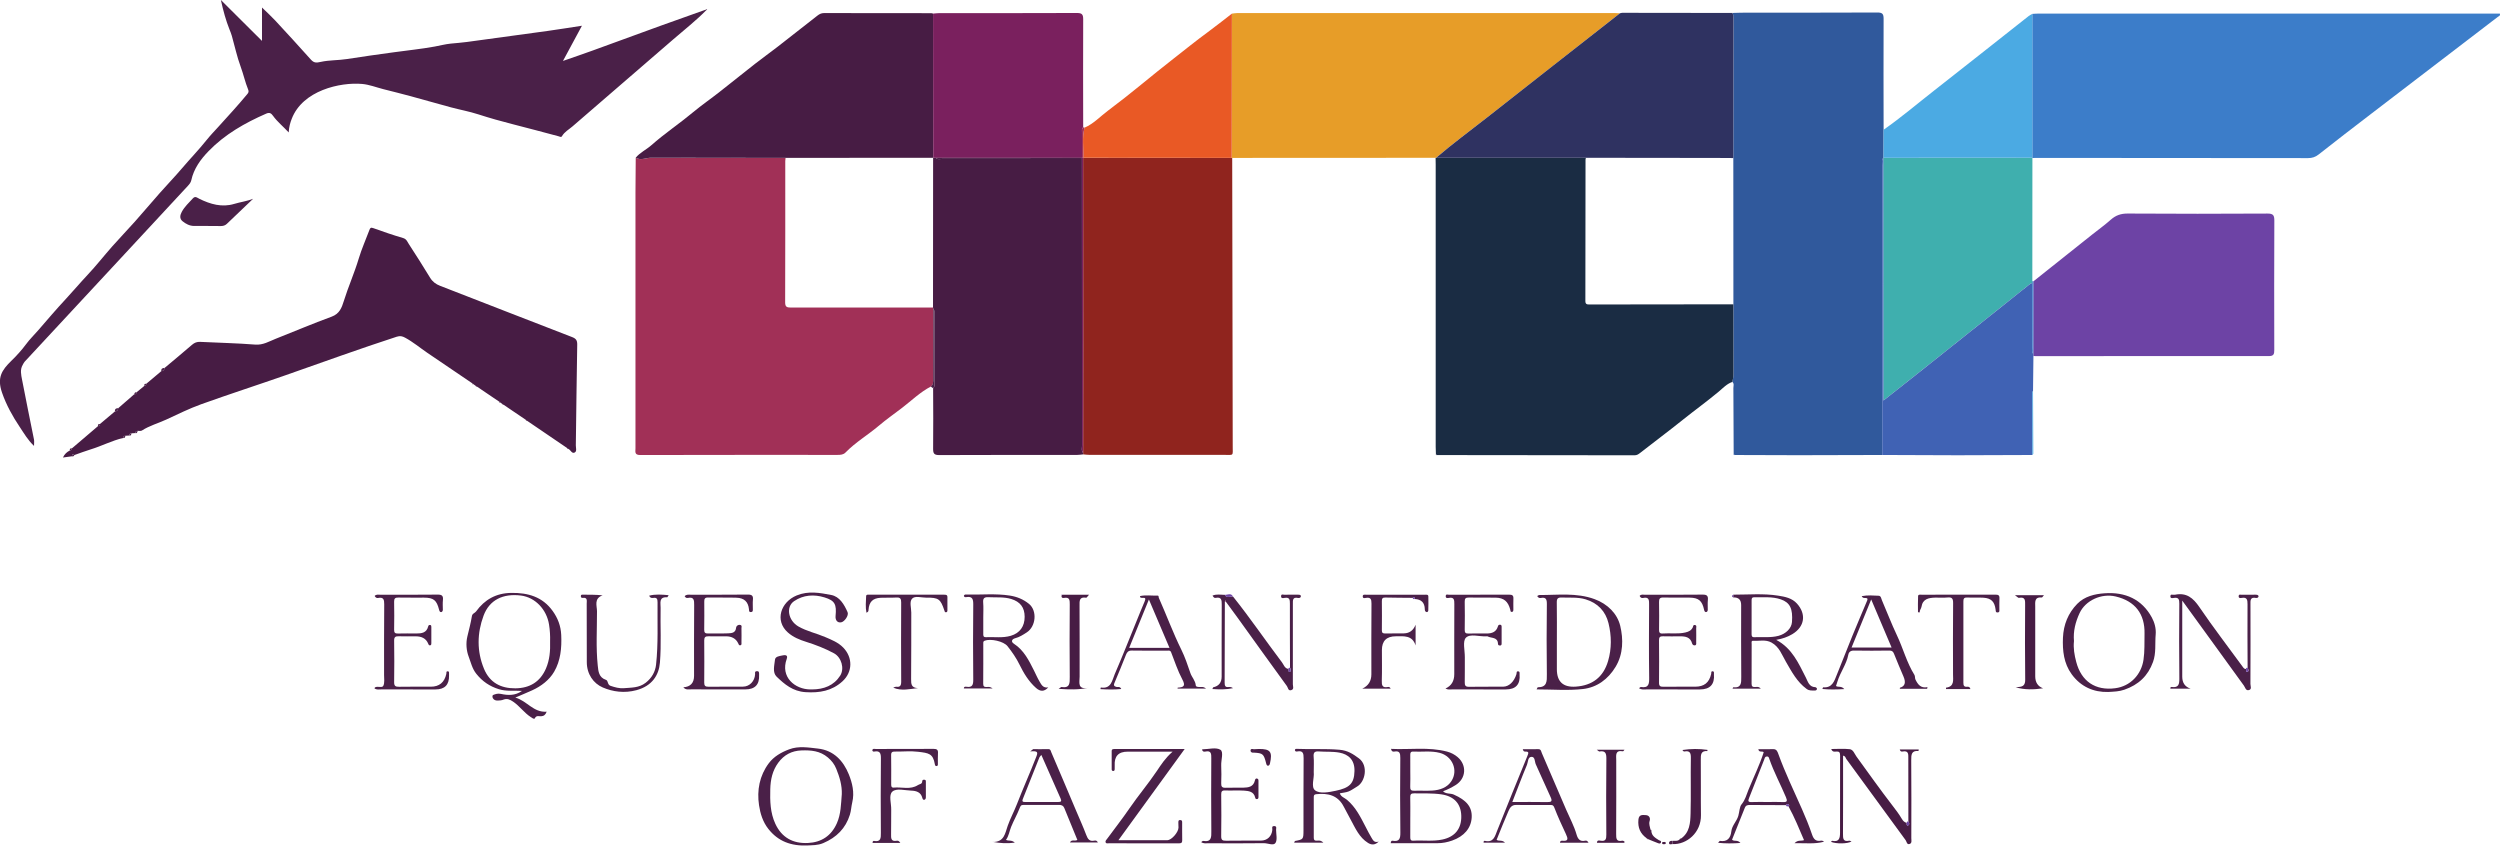
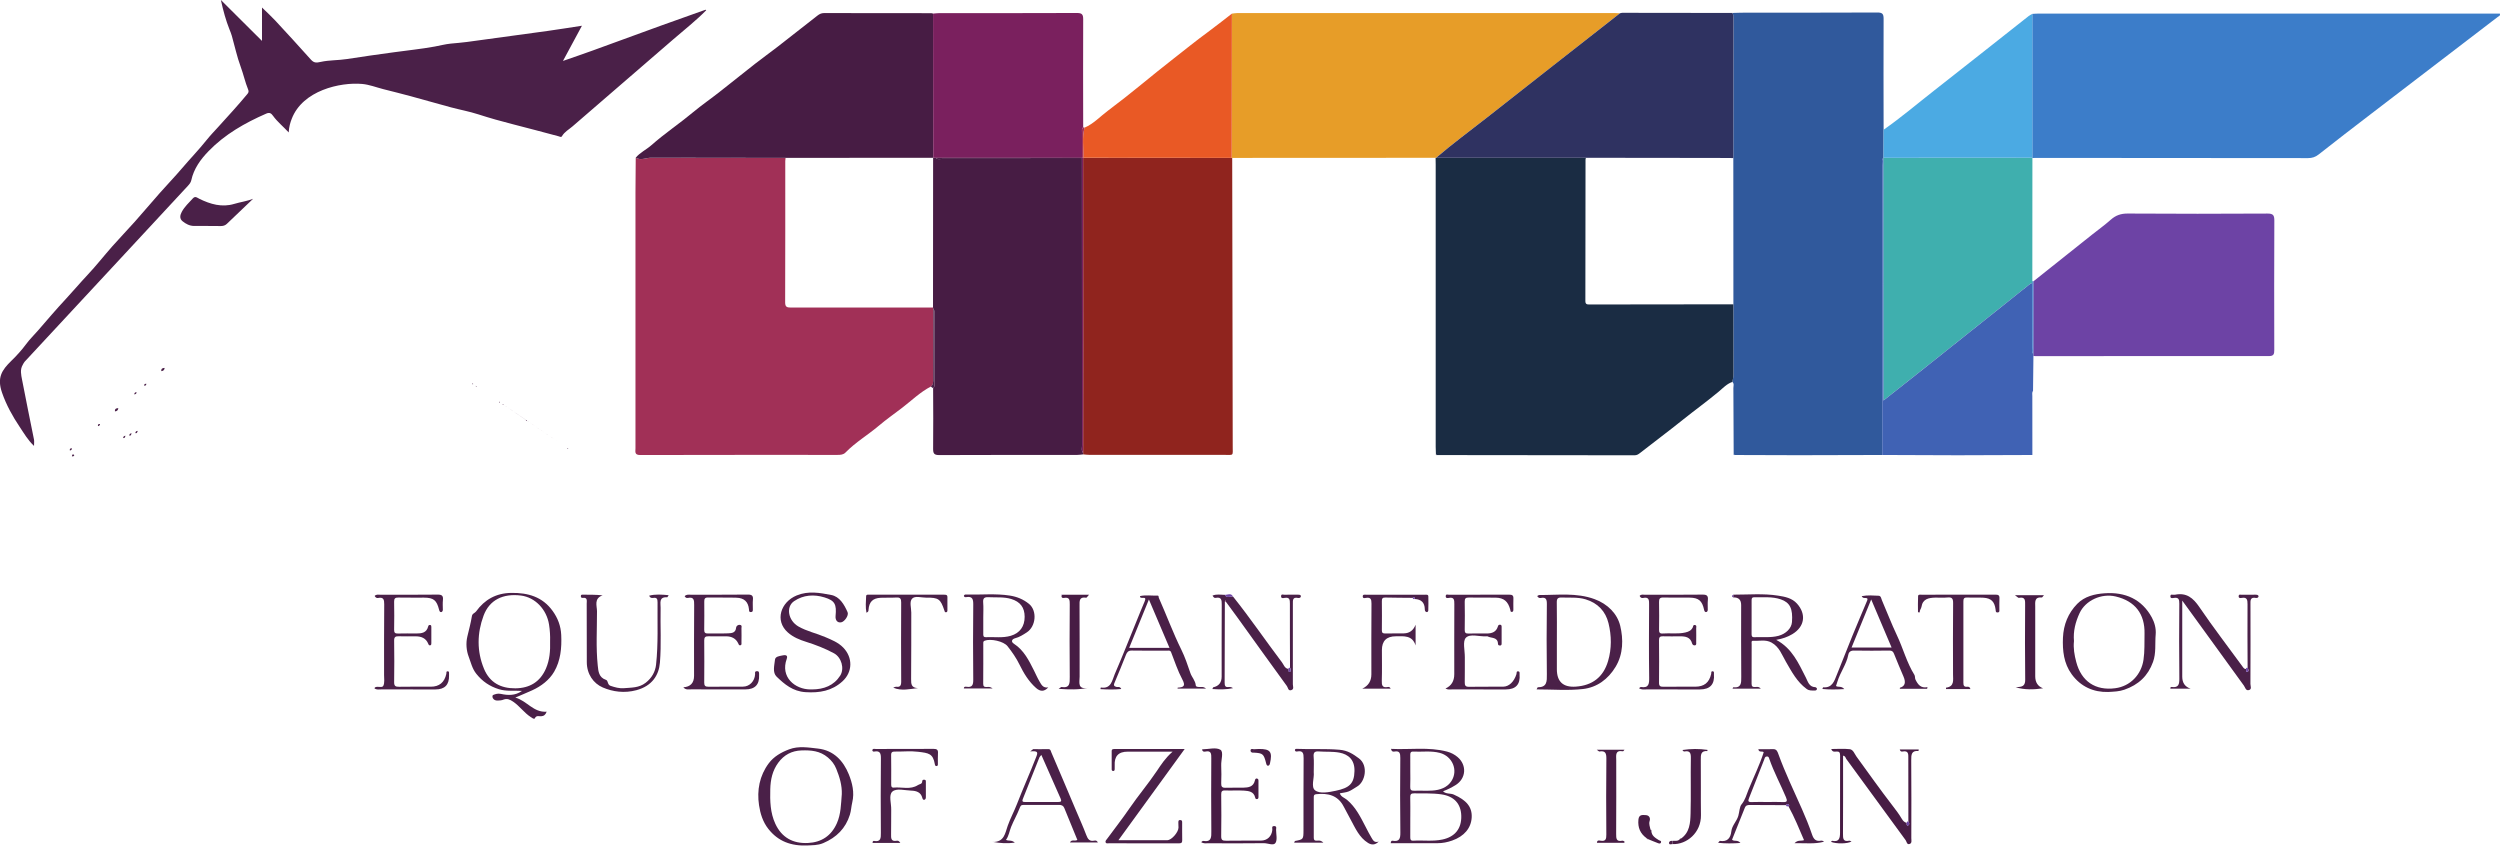
<svg xmlns="http://www.w3.org/2000/svg" id="Layer_2" data-name="Layer 2" viewBox="0 0 1248.84 422.37">
  <defs>
    <style>
      .cls-1 {
        fill: #4baae3;
      }

      .cls-2 {
        fill: #6d43a5;
      }

      .cls-3 {
        fill: #471c44;
      }

      .cls-4 {
        fill: #e79d28;
      }

      .cls-5 {
        fill: #90241e;
      }

      .cls-6 {
        fill: #e95925;
      }

      .cls-7 {
        fill: #30599c;
      }

      .cls-8 {
        fill: #4a2048;
      }

      .cls-9 {
        fill: #a13057;
      }

      .cls-10 {
        fill: #3fafae;
      }

      .cls-11 {
        fill: #7a205e;
      }

      .cls-12 {
        fill: #4062b4;
      }

      .cls-13 {
        fill: #3c7dc9;
      }

      .cls-14 {
        fill: #2f3261;
      }

      .cls-15 {
        fill: #1a2c43;
      }
    </style>
  </defs>
  <g id="Layer_1-2" data-name="Layer 1">
    <g>
      <path class="cls-7" d="m865.36,6.47c2.23-.05,4.45-.15,6.68-.15,21.91-.01,43.82.04,65.73-.07,2.55-.01,3.17.69,3.16,3.19-.09,18.45-.02,36.91,0,55.36-.01,4.67-.02,9.34-.04,14.01l-.1-.02c-.98,1.15-.52,2.53-.52,3.8-.03,48.23-.03,96.46-.03,144.69-13.96.04-27.92.1-41.88.11-10.62,0-21.24-.06-31.86-.1-.16-.16-.32-.31-.47-.47-.04-10.98-.07-21.95-.15-32.93,0-1.04.51-2.22-.51-3.12.31-1.27.56-2.53.55-3.87-.04-11.63-.03-23.26-.03-34.89-.01-24.36-.03-48.72-.04-73.08.03-23.39.05-46.77.09-70.16,0-.84-.13-1.61-.56-2.32Z" />
      <path class="cls-15" d="m865.88,152.03c0,11.63,0,23.26.04,34.89,0,1.34-.24,2.6-.55,3.87-2.71.92-4.66,3.04-6.72,4.77-5.87,4.92-12.09,9.38-18.06,14.17-7.03,5.65-14.28,11.03-21.38,16.59-.84.66-1.58,1.11-2.68,1.11-32.9-.05-65.81-.08-98.71-.11-.18-.16-.36-.33-.53-.49-.04-1.22-.1-2.43-.11-3.65,0-47,0-94.01,0-141.01,0-1.12-.03-2.23-.05-3.35,0,0,.26.02.26.02,24.95,0,49.9-.02,74.85-.02-.07.29-.21.59-.21.88-.02,23.55-.02,47.1-.08,70.65,0,1.64.78,1.75,2.05,1.75,23.96-.05,47.93-.06,71.89-.09Z" />
      <path class="cls-9" d="m464.96,193.11c-5.34,2.79-9.61,7-14.33,10.62-3.86,2.96-7.88,5.76-11.58,8.9-5.45,4.63-11.68,8.27-16.7,13.43-1.06,1.09-2.5,1.18-3.92,1.18-32.88,0-65.77-.03-98.65.06-2.95,0-2.34-1.72-2.34-3.34,0-42.51-.01-85.02,0-127.53,0-5.88.09-11.76.13-17.64,2.56,1.53,5.12,0,7.68,0,22.39.03,44.78.06,67.17.09-.05.5-.15,1.01-.15,1.51,0,23.55.02,47.11-.06,70.66,0,2.33.93,2.58,2.88,2.58,23.66-.05,47.33-.03,70.99-.02.06.26.13.52.19.79-.03,11.63-.07,23.25-.08,34.88,0,1.44.09,2.85-1.22,3.86Z" />
      <path class="cls-13" d="m1015.2,6.94c1.01-.05,2.02-.15,3.03-.15,75.95,0,151.89,0,227.84,0h2.71c.33,1.11-.58,1.29-1.07,1.67-21.09,16.15-42.2,32.27-63.28,48.43-8.78,6.72-17.54,13.47-26.23,20.31-1.62,1.27-3.22,1.78-5.26,1.78-44.57-.07-89.15-.08-133.72-.1-1.32,0-2.64.02-3.96.04l-.07-.13c0-23.94,0-47.89,0-71.83Z" />
      <path class="cls-5" d="m615.53,78.88c.09,48.01.18,96.03.26,144.04,0,5.03.66,4.3-4.37,4.31-22.34.02-44.68.01-67.02,0-1.1,0-2.21-.16-3.31-.25,0-.25-.02-.49-.02-.74.01-17.56.04-35.11.04-52.67,0-31.56-.03-63.12-.05-94.68l.11-.1c24.71.02,49.42.04,74.13.06l.23.02Z" />
      <path class="cls-3" d="m541.07,226.24c0,.25.02.49.02.74-1,.09-2,.27-3,.27-22.95.02-45.9-.03-68.85.08-2.62.01-3.14-.78-3.11-3.23.13-10.05.03-20.1,0-30.15.88-.68.62-1.66.62-2.54.01-11.57.01-23.15,0-34.72,0-.79.19-1.64-.49-2.3-.06-.26-.13-.52-.19-.79.02-24.92.03-49.85.05-74.77l.05-.05c.41.03.81.05,1.22.08,1.03.97,2.32.53,3.48.53,23.2.03,46.39.02,69.59.03.01,47.68.02,95.35.06,143.03,0,1.27-.47,2.65.53,3.8Z" />
      <path class="cls-4" d="m615.38,6.81c.89-.1,1.79-.28,2.68-.28,62.9-.01,125.8-.01,188.7,0,.81,0,1.62.08,2.43.11-22.12,17.34-44.25,34.65-66.34,52.03-8.51,6.7-17.27,13.1-25.48,20.18,0,0-.26-.02-.26-.02-33.86.02-67.73.03-101.59.05,0,0-.23-.02-.23-.02.03-24.02.06-48.03.09-72.05Z" />
-       <path class="cls-3" d="m283.24,223.77c-6.68-4.55-13.36-9.09-20.04-13.64-.1-.19-.25-.31-.46-.36l-11.12-7.54c-.21-.12-.41-.25-.62-.37-.4-.29-.81-.59-1.21-.88-.09-.18-.23-.29-.43-.34-3.72-2.52-7.43-5.03-11.15-7.55-.21-.12-.41-.25-.62-.37-.4-.29-.81-.59-1.21-.88-.09-.18-.23-.29-.43-.34-7.53-5.11-15.08-10.19-22.59-15.33-3.67-2.51-7.08-5.38-11.02-7.5-1.34-.72-2.46-1.01-4.15-.47-18.63,6.05-37.03,12.76-55.52,19.23-14.03,4.91-28.18,9.48-42.17,14.5-5.97,2.15-11.7,5-17.48,7.67-4.03,1.86-8.37,3.03-12.15,5.47-.51.33-1.38.12-2.08.16-.73.01-1.15.36-1.19,1.11-.62.04-1.24.07-1.86.11-.73.01-1.15.36-1.19,1.11-.62.04-1.24.07-1.86.11-.73.01-1.14.37-1.18,1.11-5.59,1.31-10.68,4.01-16.14,5.68-2.79.85-5.52,1.91-8.27,2.87-.91-.82-1.05-.12-1.18.6-1.43.2-2.86.39-4.48.62.79-1.69,1.94-2.77,3.44-3.51.64-.08,1.01-.41,1.05-1.07,4.34-3.7,8.67-7.4,13.01-11.1.62-.09.98-.43,1-1.07,2.49-2.1,4.98-4.19,7.47-6.29,1.01-.08,1.58-.61,1.67-1.63,2.64-2.3,5.29-4.6,7.93-6.9.69,0,1.15-.28,1.21-1.03,1.29-1.06,2.59-2.12,3.88-3.18.61-.1.97-.43.99-1.07,2.49-2.1,4.98-4.19,7.47-6.29,1.01-.08,1.58-.61,1.67-1.63,4.57-3.84,9.18-7.65,13.69-11.55,1.24-1.07,2.48-1.54,4.1-1.46,9.16.46,18.34.64,27.47,1.36,3.94.31,6.92-1.6,10.2-2.89,9.35-3.67,18.58-7.64,28.01-11.07,3.92-1.43,5.03-4.52,6.03-7.73,2.25-7.22,5.34-14.13,7.51-21.39,1.44-4.82,3.55-9.44,5.3-14.18.4-1.1.75-1.34,1.96-.91,4.92,1.76,9.85,3.48,14.87,4.94,1.7.5,2.09,1.81,2.81,2.92,3.61,5.58,7.21,11.18,10.65,16.87,1.23,2.04,2.88,3.25,5,4.07,22.01,8.55,44,17.14,66.03,25.64,1.94.75,2.53,1.7,2.49,3.77-.3,16.75-.46,33.5-.7,50.25-.02,1.24.63,2.98-.56,3.62-1.4.76-2.02-1.29-3.17-1.8-.23-.15-.46-.3-.69-.45Z" />
+       <path class="cls-3" d="m283.24,223.77c-6.68-4.55-13.36-9.09-20.04-13.64-.1-.19-.25-.31-.46-.36l-11.12-7.54Z" />
      <path class="cls-8" d="m352.81,5.09c-5.15,5.26-10.96,9.77-16.5,14.58-16.74,14.52-33.56,28.93-50.3,43.45-1.81,1.57-4.02,2.72-5.29,4.92-.4.69-1.11.19-1.82,0-7.58-2.01-15.15-4.06-22.76-5.99-5.74-1.46-11.51-3.08-17.19-4.92-4.47-1.45-9.14-2.29-13.69-3.51-6.77-1.82-13.5-3.78-20.27-5.61-4.5-1.22-9.04-2.34-13.56-3.49-3.52-.9-7-2.28-10.57-2.59-10.83-.94-29.71,3.18-35.15,17.49-.72,1.88-1.31,3.78-1.49,6.74-2.89-3.1-5.67-5.33-7.78-8.24-.9-1.24-1.66-1.94-3.46-1.16-10.65,4.66-20.65,10.33-28.8,18.75-4,4.13-7.37,8.75-8.63,14.57-.24,1.12-.97,1.98-1.74,2.81-11.1,11.96-22.2,23.94-33.3,35.9-16.07,17.31-32.15,34.61-48.22,51.92-.39.42-.61,1.01-.92,1.51-1.46,2.41-.81,5.02-.35,7.45,1.88,9.98,3.99,19.93,5.96,29.89.17.86.02,1.79.02,3.2-3.12-2.97-5.01-6.3-7.13-9.46-3.61-5.39-6.72-10.99-8.86-17.18-2.58-7.48-.1-11.23,4.6-15.82,2.65-2.59,5.2-5.34,7.39-8.33,1.84-2.51,4.08-4.66,6.09-6.98,4.5-5.2,8.96-10.45,13.64-15.47,3.74-4.01,7.26-8.22,11.02-12.21,4.31-4.57,8.19-9.55,12.36-14.27,3.7-4.18,7.58-8.19,11.29-12.36,4.19-4.71,8.24-9.54,12.42-14.26,3.69-4.18,7.57-8.19,11.18-12.44,4.01-4.71,8.32-9.16,12.19-14.01,1.8-2.25,3.83-4.36,5.78-6.5,4.97-5.47,9.96-10.91,14.68-16.6.65-.78.62-1.37.3-2.18-1.5-3.68-2.32-7.57-3.7-11.31-1.85-5-2.96-10.27-4.42-15.42-.32-1.14-.78-2.24-1.22-3.34-1.76-4.44-3.04-9.02-4.27-14.63,7.07,7.04,13.53,13.46,20.54,20.44V3.76c2.5,2.44,4.64,4.37,6.59,6.47,5.99,6.47,11.96,12.96,17.83,19.54,1.53,1.71,2.7,1.65,4.97,1.14,4.23-.94,8.71-.73,13.06-1.42,7.81-1.25,15.65-2.3,23.49-3.39,6.76-.94,13.57-1.62,20.28-2.84,2.67-.49,5.44-1.22,8.06-1.48,2.67-.27,5.4-.45,8.09-.82,13.49-1.85,26.98-3.65,40.47-5.53,5.51-.77,11-1.67,16.98-2.58-3.22,5.97-6.18,11.47-9.48,17.59,5.21-1.82,9.91-3.41,14.56-5.1,11.42-4.14,22.81-8.34,34.23-12.48,7.47-2.71,14.97-5.34,22.45-8.01.1.08.2.16.3.23Z" />
      <path class="cls-2" d="m1015.73,140.56c9.74-7.76,19.49-15.52,29.23-23.27,3.16-2.51,6.45-4.87,9.46-7.55,2.49-2.2,5.07-3.09,8.47-3.07,23.25.16,46.51.14,69.77.01,2.88-.02,3.47.86,3.45,3.55-.1,21.52-.08,43.04-.03,64.57,0,2.04-.23,3.08-2.74,3.08-38.79-.05-77.58,0-116.38.03-.4,0-.81-.06-1.21-.09-.02-.33-.03-.66-.05-.99,0-12.09.01-24.18.02-36.27Z" />
      <path class="cls-14" d="m717.38,78.85c8.21-7.08,16.97-13.48,25.48-20.18,22.08-17.38,44.22-34.69,66.34-52.03.39-.08.79-.24,1.18-.24,18.33.02,36.66.04,54.99.07.43.71.57,1.48.56,2.32-.04,23.39-.06,46.77-.09,70.16-2.74-.02-5.47-.04-8.21-.05-21.8-.03-43.6-.05-65.4-.08-24.95,0-49.9.02-74.85.02Z" />
      <path class="cls-3" d="m392.42,78.87c-22.39-.03-44.78-.06-67.17-.09-2.56,0-5.12,1.54-7.68,0,2.13-2.61,5.25-3.98,7.74-6.18,6.65-5.9,14.09-10.84,20.92-16.55,4.26-3.56,8.91-6.72,13.29-10.2,5.89-4.69,11.77-9.38,17.7-14.01,3.64-2.84,7.39-5.52,11.04-8.34,6.71-5.2,13.38-10.45,20.06-15.69.98-.77,1.97-1.28,3.3-1.28,17.86.04,35.72.03,53.58.05.29,0,.59.13.88.2.03,24,.05,47.99.08,71.99l-.05.05c-24.57.01-49.13.03-73.7.04Z" />
      <path class="cls-10" d="m1015.26,78.9c-.01,20.49-.03,40.98-.04,61.47-.02.35-.04.71-.06,1.06-.75.08-1.27.56-1.83,1.01-5.44,4.36-10.9,8.71-16.35,13.05-12.57,10.01-25.13,20.03-37.71,30.03-5.97,4.75-11.97,9.46-18.44,14.57,0-1.7,0-2.77,0-3.85-.02-39.15-.04-78.3-.05-117.45,0,0,.1.02.1.02,24.77-.01,49.53-.03,74.3-.04l.07.13Z" />
      <path class="cls-11" d="m466.17,78.78c-.03-24-.05-47.99-.08-71.99,1.01-.08,2.01-.22,3.02-.23,22.94-.01,45.89.03,68.83-.07,2.58-.01,3.17.73,3.15,3.22-.09,17.96-.02,35.93,0,53.89-.87.68-.59,1.65-.6,2.52-.02,4.22,0,8.44.02,12.66l-.07.07c-24.35,0-48.71.01-73.06.02l-1.22-.08Z" />
      <path class="cls-12" d="m940.79,78.8c.02,39.15.04,78.3.05,117.45,0,1.07,0,2.15,0,3.85,6.47-5.11,12.47-9.82,18.44-14.57,12.58-10,25.14-20.02,37.71-30.03,5.45-4.35,10.91-8.69,16.35-13.05.56-.45,1.07-.93,1.83-1.01.01,10.73.01,21.46.05,32.19,0,1.07-.39,2.24.5,3.19.02.33.03.66.05.99-.07,5.8-.13,11.61-.2,17.41-.59.82-.35,1.76-.35,2.65,0,9.81,0,19.61.02,29.42-12.45.05-24.9.13-37.35.13-12.55,0-25.1-.09-37.66-.14,0-48.23,0-96.46.03-144.69,0-1.27-.46-2.65.52-3.8Z" />
      <path class="cls-6" d="m615.38,6.81c-.03,24.02-.06,48.03-.09,72.05-24.71-.02-49.42-.04-74.13-.06.2-5.01-.75-10.07.61-15.03,4.5-1.93,7.78-5.56,11.61-8.42,5.7-4.26,11.28-8.68,16.79-13.18,5.41-4.43,10.88-8.83,16.38-13.13,5.53-4.32,11-8.75,16.67-12.9,4.12-3.02,8.11-6.21,12.16-9.33Z" />
      <path class="cls-1" d="m1015.19,78.78c-24.77.01-49.53.02-74.3.04.01-4.67.02-9.34.04-14.01,8.72-6.09,16.82-12.99,25.19-19.54,15.81-12.36,31.52-24.84,47.28-37.26.54-.43,1.2-.71,1.8-1.06,0,23.94,0,47.89,0,71.83Z" />
      <path class="cls-8" d="m273.07,355.53c-.59,1.58-1.39,2.18-2.78,2.27-1.06.07-2.34-.6-3.13,1.02-.32.65-1.37-.2-2.05-.64-3.31-2.13-5.53-5.49-8.81-7.69-1.54-1.03-2.91-1.69-4.71-1.03-.47.17-.96.36-1.45.39-1.39.08-2.91.46-3.88-1-.35-.53-.38-1.49.06-1.67,1.21-.49,2.35-.88,3.9-.55,3.46.74,7.06.97,10.53-1.49-4.08-.28-7.83.3-11.55-.86-4.6-1.43-8.22-3.88-11.26-7.68-2.08-2.6-2.74-5.73-3.81-8.55-1.15-3.03-1.49-6.71-.65-10.18.81-3.36,1.7-6.71,2.26-10.11.23-1.39,1.44-1.45,2.06-2.3,4.3-5.95,9.99-9.17,17.59-9.28,8.38-.12,15.58,1.94,20.67,9,2.57,3.56,4.08,7.46,4.29,12,.3,6.48-.31,12.87-3.54,18.39-2.42,4.13-6.46,7.23-11.01,9.29-2.63,1.19-5.3,2.29-8.39,3.61,5.8,1.58,9.04,7.56,15.64,7.05Zm1.72-35.25c.09-2.54-.07-5.43-.53-8.33-1.21-7.54-6.93-13.55-14.01-14.45-9.01-1.15-15.79,2.23-18.68,10.02-3.26,8.79-3.42,17.8.21,26.58,2.84,6.87,8.37,9.8,15.66,9.74,7.21-.06,12.42-3.26,15.29-9.9,1.82-4.22,2.22-8.73,2.06-13.66Z" />
      <path class="cls-8" d="m865.86,297.06c7.49.01,15.02-.69,22.47.5,3.35.53,6.83,1.18,9.33,3.96,4.77,5.31,3.85,11.56-2.34,15.27-2.32,1.39-4.87,2.29-8.04,2.84,7.93,4.2,11.14,11.66,14.8,18.82,1.04,2.03,1.61,4.73,4.75,4.83.29,0,.79.48.81.77.03.5-.44.91-.94.89-1.44-.05-2.78.26-4.25-.81-4.84-3.55-7.45-8.63-10.35-13.61-1.99-3.42-3.26-7.4-7.17-9.54-3.01-1.65-6.09-.68-9.14-.89-1.09-.07-.77,1-.77,1.63-.02,6.59.02,13.18-.04,19.78-.01,1.35.46,1.75,1.76,1.7.81-.03,1.77-.4,2.84.82h-14.1c.14-.36.22-.69.27-.68,4.15.42,4.1-2.17,4.07-5.22-.12-11.97-.05-23.93-.05-35.9q0-3.94-3.94-3.77c.01-.46.02-.93.04-1.39Zm9.13,11.34c0,2.73.02,5.47-.01,8.2-.01,1.03.09,1.77,1.43,1.7,4-.2,8.03.38,12.01-.68,3.67-.98,6.51-3.73,6.74-6.89.49-6.66-.98-9.74-5.59-11.33-4.31-1.48-8.81-.94-13.25-1.04-1.39-.03-1.33.89-1.33,1.84.01,2.73,0,5.47,0,8.2Z" />
      <path class="cls-8" d="m481.5,297.68c.18-.85.91-.7,1.45-.68,7.19.16,14.41-.6,21.56.52,3.48.55,6.63,1.81,9.5,4.13,4.19,3.4,3.52,11.26-1.1,14.25-1.83,1.18-3.62,2.36-5.79,2.92-1.65.43-2.27,1.69-.65,2.74,5.04,3.27,7.51,8.38,10.07,13.45.9,1.79,1.69,3.65,2.71,5.37.93,1.58,1.75,3.44,4.39,3-2.01,2.19-3.95,2.18-6.11.28-3.66-3.23-6.14-7.35-8.24-11.64-1.63-3.34-3.72-6.32-5.97-9.19-1.98-2.54-8.47-3.89-11.41-2.79-.81.3-.73.85-.73,1.43,0,6.69.03,13.39-.04,20.08-.01,1.44.62,1.68,1.82,1.63.78-.03,1.63-.25,2.92.75h-14.4c-.02-1,.8-.94,1.27-.87,2.93.47,3.45-.92,3.42-3.57-.13-12.47-.14-24.95,0-37.43.03-2.74-.39-4.3-3.52-3.77-.44.07-1.03.06-1.17-.63Zm9.68,10.58c0,2.74,0,5.48,0,8.22,0,.94-.1,1.87,1.33,1.81,4.14-.19,8.33.51,12.41-.69,4.52-1.33,6.95-4.69,6.93-9.52-.02-4.62-2.19-7.5-6.78-8.89-3.66-1.1-7.44-.66-11.18-.87-2.06-.11-2.94.4-2.76,2.64.2,2.42.05,4.87.05,7.3Z" />
      <path class="cls-8" d="m694.71,421.2c.1-1.17.55-1.28.91-1.22,3.52.62,3.95-1.14,3.91-4.22-.18-12.36-.13-24.73-.03-37.1.02-2.32-.25-3.74-3.01-3.22-.76.14-1.41-.13-1.63-1.35,9.38.48,18.76-1.07,28,1.36,1.99.52,3.78,1.46,5.33,2.79,4.57,3.93,4.29,10.62-1.09,13.95-1.99,1.23-4.02,2.23-6.26,3.09,1.56,1.49,3.64.87,5.38,1.64,6.35,2.79,9.2,6.22,8.95,11.36-.27,5.4-3.81,9.53-9.78,11.61-2.37.83-4.76,1.32-7.27,1.31-7.78-.03-15.56,0-23.4,0Zm9.78-13.21c0,3.35.02,6.7-.01,10.05-.01,1.12.03,2,1.55,1.91,4.83-.3,9.68.45,14.51-.58,6.22-1.32,9.58-5.39,9.42-11.83-.15-6.06-3.61-9.79-9.9-10.72-4.54-.67-9.12-.41-13.68-.51-1.46-.03-1.95.49-1.91,1.94.08,3.25.03,6.49.03,9.74Zm0-22.95c0,2.63.09,5.26-.03,7.89-.07,1.58.4,2.14,2.03,2.07,3.03-.12,6.08.12,9.1-.09,3.75-.25,7.34-1.49,9.43-4.7,3.54-5.43.5-12.47-5.8-14.12-4.38-1.15-8.86-.42-13.29-.64-1.3-.06-1.46.65-1.45,1.7.04,2.63.01,5.26.01,7.89Z" />
      <path class="cls-8" d="m405.76,344.39c5.76-.04,10.77-1.91,13.94-6.87,2.27-3.55.62-9.16-3.08-11.17-4.4-2.39-9.09-4.2-13.87-5.71-3.34-1.05-6.51-2.32-9.19-4.7-6.67-5.9-3.59-15.21,4.43-18.5,5.86-2.4,11.6-1.3,17.22-.23,4.22.8,6.51,4.77,8.19,8.6.7,1.59-1.49,4.75-3.2,5.07-1.83.34-3.01-1.01-2.8-3.21.55-5.76-.32-7.64-5.52-9.24-5.21-1.6-10.52-1.31-15.2,1.87-4.23,2.87-2.96,9.71,2.18,12.66,4.21,2.41,8.97,3.39,13.37,5.28,3.2,1.38,6.46,2.64,9,5.25,4.83,4.98,4.76,12.18-.39,16.87-5.27,4.79-11.41,5.86-18.48,5.4-6.32-.41-10.44-3.92-14.41-7.74-2.15-2.08-1.12-5.61-.82-8.45.17-1.68,2.26-1.82,3.63-2.13.93-.21,3.08-.58,2.25,1.68-3.31,9.07,4.05,15.26,11.85,15.28.3,0,.61,0,.91,0Z" />
      <path class="cls-8" d="m767.58,344.39c.41-.77.49-1.07.58-1.07,4.64.03,4.6-2.93,4.55-6.45-.17-11.67-.13-23.34,0-35.01.03-2.4-.37-3.67-3.05-3.15-.78.15-1.35-.23-1.77-.98.36-.17.71-.49,1.07-.49,9.23.02,18.54-1.26,27.56,2.04,6.56,2.4,11.41,7.29,12.86,13.42,1.55,6.56,1.56,13.92-2.31,20.37-3.75,6.24-9.34,10.33-16.32,11.12-7.52.85-15.21.19-23.15.19Zm10.13-23.75v13.68q0,9.31,9.4,8.68c8.31-.55,13.81-4.74,16.18-12.78,1.83-6.22,1.75-12.65.22-18.89-1.46-5.99-5.4-10.11-11.42-11.93-3.91-1.18-7.98-.77-11.99-.91-1.84-.06-2.46.49-2.43,2.39.11,6.59.04,13.17.04,19.76Z" />
      <path class="cls-8" d="m1053.11,345.67c-7.22.18-13.67-2.57-18.25-8.89-3.92-5.4-4.61-11.73-4.34-18.2.28-6.53,2.58-12.28,7.13-16.93,3.69-3.77,8.7-4.94,13.73-5.29,10.2-.71,18.56,2.93,23.55,12.12,1.27,2.35,2.19,5.35,1.91,8.5-.4,4.57.29,9.24-1.33,13.7-2.51,6.96-7.25,11.41-14.31,13.85-2.57.89-5,.97-8.09,1.14Zm-17.09-25.37c-.38,3.49.23,6.93,1.13,10.35,2.53,9.69,9.56,14.46,19.51,13.14,7.53-1,12.98-6.76,14.09-14.16.65-4.36.42-8.67.52-13,.24-9.98-4.75-16.36-14.38-18.66-7.19-1.72-15.13,2-18.05,8.28-2.07,4.45-3.26,9.06-2.81,14.06Z" />
      <path class="cls-8" d="m403.57,422.34c-8.43.37-14.85-2.06-19.74-8.25-2.78-3.52-4.05-7.71-4.67-11.86-1.11-7.45.23-14.72,4.85-20.92,2.53-3.4,6.24-5.5,10.19-6.99,4.73-1.79,9.61-.91,14.4-.38,7.88.87,12.66,6.13,15.39,12.83,1.74,4.28,2.93,9.13,1.74,14.04-.49,2.03-.56,4.18-1.18,6.16-2.13,6.84-6.66,11.35-13.29,14.18-2.86,1.22-5.6,1.02-7.69,1.18Zm16.94-25.55c.16-4.5-1.11-8.67-2.77-12.76-.92-2.26-2.25-4-4.18-5.64-3.94-3.33-8.41-3.68-13.15-3.53-4.9.16-8.77,2.22-11.66,6.16-2.88,3.93-3.85,8.4-3.97,13.22-.15,5.9-.02,11.73,2.5,17.21,3.21,6.98,8.9,10.02,16.35,9.65,6.68-.33,11.61-3.55,14.4-9.82,2.07-4.64,2.06-9.59,2.47-14.48Z" />
      <path class="cls-8" d="m661.04,420.94h-14.59c.23-.41.33-.82.5-.85,4.12-.78,4.18-.77,4.19-5.4.03-11.97-.05-23.94.06-35.91.02-2.47-.31-3.95-3.21-3.39-.44.09-1.03.03-1.14-.63,0-.59.42-.7.82-.68,7.14.31,14.28-.16,21.46.45,4.16.35,6.83,2.18,9.7,4.3,4.79,3.53,3.23,11.73-.95,14.1-1.39.79-2.69,1.82-4.16,2.41-1.37.54-2.92.64-4.44.95.55,1.75,2.31,2.2,3.5,3.18,4.51,3.74,6.93,8.84,9.54,13.84.89,1.7,1.74,3.44,2.74,5.07.76,1.23,1.41,2.79,3.65,2.01-1.83,1.88-3.65,1.71-5.31.69-4.46-2.76-6.39-7.46-8.77-11.8-1.17-2.13-2.31-4.27-3.43-6.42-2.94-5.66-7.89-6.74-13.66-6.14-1.15.12-1.27.64-1.27,1.55.02,6.7.03,13.39,0,20.09,0,1.14.3,1.65,1.53,1.59.91-.05,1.96-.32,3.26.99Zm-4.77-35.07c.33,2.68-1.5,7.28.67,8.94,2.4,1.84,6.86.93,10.31.21,6.85-1.43,9.22-3.58,9.36-9.85.14-5.73-3.14-8.36-7.46-9.19-3.42-.65-6.81-.34-10.21-.6-2.05-.15-2.92.34-2.73,2.59.21,2.41.05,4.86.05,7.9Z" />
      <path class="cls-8" d="m1122.76,333.58c-.03-10.55-.13-21.11-.04-31.66.02-2.32-.24-3.74-3.01-3.23-.65.12-1.54.14-1.41-.99.11-.95.88-.6,1.41-.61,2.33-.03,4.67,0,7.01-.02.65,0,1.42.1,1.5.71.08.56-.56,1.05-1.24.92-3.04-.6-2.8,1.35-2.79,3.37.04,13.19.04,26.39-.02,39.58,0,1.05.87,2.74-.88,3.1-1.48.31-1.73-1.38-2.4-2.29-6.38-8.77-12.73-17.56-19.09-26.34-3.72-5.14-7.45-10.27-11.69-16.1,0,1.71,0,2.65,0,3.6v34.41q0,4.62,4.15,5.97h-10.07c-.13-.55.2-.89.59-.84,3.61.52,3.92-1.42,3.88-4.41-.16-12.38-.11-24.76-.02-37.15.02-2.1-.26-3.32-2.74-2.91-.66.11-1.84.4-1.7-.98.12-1.14,1.11-.44,1.69-.62.19-.06.41.03.61-.01,5.72-1.16,9.04,1.58,12.18,6.2,6.89,10.15,14.41,19.88,21.63,29.81.45.62.81,1.12,1.62,1.1.39.45-.23,1.73.73,1.46.78-.22.56-1.31.13-2.05Z" />
      <path class="cls-8" d="m644.41,333.58c-.03-10.64-.1-21.29-.06-31.93,0-1.96-.04-3.43-2.65-2.98-.64.11-1.84.44-1.75-.94.08-1.16,1.08-.62,1.66-.64,2.23-.06,4.46-.03,6.69-.02.68,0,1.57-.05,1.53.88-.03.63-.8.88-1.45.75-2.72-.56-2.55,1.16-2.54,2.99.04,13.38.04,26.76-.01,40.14,0,.99.72,2.42-.77,2.91-1.6.54-1.65-1.26-2.17-1.98-8.2-11.23-16.28-22.54-24.4-33.82-2.02-2.81-4.09-5.58-6.13-8.37-.07-.27-.15-.54-.22-.82l-.28.77c-.03,13.47-.03,26.94-.11,40.42,0,1.61.27,2.5,2.11,2.24.67-.09,1.38.09,2.08.58-3.35.74-6.72.67-10.3.44.25-.57.3-.85.4-.87q4.22-.9,4.22-5.35c0-11.95-.04-23.91.04-35.86.01-2.28-.02-4.08-3.09-3.45-.69.14-1.05-.44-1.52-1.14,2.05-.89,4.12-.39,6.14-.39,1.03,1.92,2.78.57,4.15.91,8.52,10.66,16.19,21.95,24.41,32.82.91,1.2,1.31,2.99,3.18,3.29.38.45-.22,1.73.73,1.45.77-.22.55-1.31.13-2.05Z" />
      <path class="cls-8" d="m722.08,343.93q4.38-1.98,4.38-7.12c0-11.67-.04-23.33.03-35,.01-2.06-.02-3.64-2.77-3.13-.61.11-1.57.24-1.53-.88.04-1.21,1.03-.7,1.61-.71,10.05-.03,20.09,0,30.14-.03,1.34,0,2.12.29,2.06,1.84-.08,1.82-.01,3.65-.02,5.48,0,.61-.02,1.31-.86,1.3-.68-.01-.56-.68-.69-1.15-1.11-4.13-3.19-5.9-7.29-5.98-4.46-.09-8.93.04-13.39-.05-1.59-.03-2.1.45-2.07,2.06.09,4.66.08,9.33,0,14-.02,1.42.37,1.97,1.87,1.92,3.04-.1,6.09-.04,9.13-.03,2.61.01,4.74-.77,5.57-3.51.18-.59.4-.86.98-.88.9-.03.89.62.89,1.23,0,2.64.01,5.28,0,7.91,0,.58.08,1.28-.86,1.25-.58-.01-.94-.21-.96-.86-.12-3.49-3.33-2.67-5.21-3.71-.16-.09-.4-.03-.6-.01-3.52.21-8.11-1.47-10.22.7-1.7,1.75-.51,6.35-.53,9.69-.04,4.16.05,8.32-.04,12.48-.03,1.6.27,2.37,2.14,2.34,5.68-.11,11.37,0,17.05-.06,2.93-.03,5.43-2.45,6.62-6.23.19-.61-.14-1.63,1.01-1.41.81.15.52.96.57,1.52q.61,7.5-6.93,7.5c-8.93,0-17.86,0-26.79-.01-1.02,0-2.13.24-3.28-.44Z" />
      <path class="cls-3" d="m953.3,410.31c-.02-10.45-.05-20.89-.03-31.34,0-2.1.28-4.22-2.98-3.54-.69.15-1.11-.35-1.3-1.06h9.49c-.07.42-.12.77-.13.77-3.57-.28-3.64,1.87-3.62,4.64.12,12.98.06,25.97.04,38.95,0,1.05.45,2.49-.92,2.89-1.33.39-1.39-1.2-1.92-1.93-9.91-13.51-19.78-27.05-29.66-40.58-.39-.53-.32-1.4-1.59-1.64v2.55c0,12.17.04,24.34-.04,36.52-.01,2.29.03,4.07,3.09,3.42.32-.07.71.22,1.18.37-1.92,1.2-7.58,1.29-10.28.2.25-.21.49-.56.65-.52,3.5.74,3.88-1.46,3.88-4.06,0-12.88-.02-25.76.03-38.65,0-1.47-.46-1.99-1.91-1.88-.84.06-1.89.36-2.51-1.27,3.19,0,6.24-.25,9.23.09,1.76.2,2.42,2.36,3.36,3.66,6.03,8.31,11.96,16.69,18.24,24.82,1.54,1.99,3.11,4.07,4.4,6.28.58.99,1.3,1.79,2.47,2.05-.05.56-.13,1.5.54,1.3,1.08-.32.75-1.28.29-2.06Z" />
      <path class="cls-8" d="m341.33,343.34q5.38-.38,5.38-5.75c0-11.77-.06-23.55.05-35.32.02-2.43-.04-4.23-3.21-3.57-.68.14-1.15-.24-1.54-.84.78-1,1.92-.78,2.96-.78,9.54-.02,19.09.05,28.63-.06,2.04-.02,2.71.61,2.51,2.59-.15,1.51-.02,3.04-.04,4.56,0,.69.12,1.52-.93,1.58-1.1.06-.94-.79-1.01-1.47-.39-3.62-2.33-5.57-6.2-5.7-4.77-.16-9.54,0-14.31-.09-1.59-.03-1.82.75-1.81,2.06.03,4.67.05,9.34-.03,14.01-.03,1.49.52,1.93,1.95,1.89,3.35-.08,6.71.07,10.05-.08,1.79-.08,3.73-.23,3.94-2.87.06-.75.94-1.56,2.03-1.33,1.06.22.62,1.14.64,1.75.05,2.33.04,4.67,0,7,0,.55.24,1.32-.64,1.44-.62.09-.73-.44-.95-.92-1.19-2.55-3.36-3.56-6.07-3.58-2.94-.02-5.89.07-8.83-.01-1.59-.05-2.12.52-2.11,2.1.06,7,.06,14.01,0,21.01-.01,1.59.5,2.11,2.1,2.09,5.79-.08,11.58.03,17.36-.05,3.23-.05,5.74-2.75,5.95-6.11.04-.63-.34-1.51.81-1.61,1.27-.11,1.18.78,1.19,1.59,0,.1,0,.2,0,.3q.36,7.21-6.88,7.21c-9.04,0-18.07.02-27.11-.02-1.25,0-2.65.39-3.86-1.03Z" />
      <path class="cls-8" d="m818.75,343.75c.51-.32.76-.61.95-.57,3.98.63,4.17-1.6,4.12-4.77-.17-12.08-.1-24.15-.04-36.23.01-2.2.14-4.18-3.04-3.47-.78.17-1.33-.28-1.68-1.04.76-.94,1.85-.57,2.78-.57,9.54-.03,19.09.05,28.63-.07,2.15-.03,2.9.58,2.67,2.71-.17,1.61-.02,3.24-.05,4.87-.01.63-.33,1.21-1,1.14-.49-.05-.71-.58-.83-1.13-.97-4.52-2.72-6.02-7.21-6.08-4.37-.05-8.73.06-13.1-.05-1.77-.05-2.24.58-2.2,2.27.1,4.57.07,9.13.01,13.7-.02,1.33.21,2.12,1.79,2,3.79-.3,7.6.38,11.42-.53,1.69-.4,2.85-.99,3.61-2.49.24-.48.13-1.35,1.02-1.24,1.11.14.7,1.07.71,1.68.05,2.33.03,4.67,0,7,0,.56.21,1.33-.61,1.5-.68.14-1.27-.35-1.42-.91-.85-3.22-3.31-3.62-6.06-3.6-2.84.02-5.69.05-8.53-.02-1.41-.03-1.96.4-1.95,1.9.07,7.1.08,14.21,0,21.31-.02,1.71.68,2.01,2.17,2,5.28-.06,10.56-.02,15.84-.03,4.52,0,7.04-2,8.05-6.38.12-.53-.18-1.39.75-1.32.89.07.57.9.62,1.44q.64,7.63-7.04,7.63c-8.93,0-17.87.01-26.8-.01-1.07,0-2.21.29-3.59-.62Z" />
      <path class="cls-8" d="m187.08,343.89c.12-.33.13-.45.19-.48,1.35-.87,3.61.43,4.22-.85.72-1.5.37-3.55.37-5.35.02-11.77-.06-23.55.07-35.32.02-2.38-.35-3.7-3.04-3.18-.8.16-1.34-.29-1.74-1.01.88-.95,2.06-.6,3.1-.6,9.44-.03,18.89.05,28.33-.07,2.13-.03,2.91.56,2.68,2.7-.17,1.61-.06,3.24-.04,4.87,0,.6-.4,1.12-.79,1.17-.65.09-.92-.5-1.08-1.14-1.23-4.85-2.73-6.06-7.59-6.09-4.26-.03-8.53.05-12.79-.04-1.57-.03-2.12.47-2.09,2.08.09,4.67.09,9.34,0,14.01-.03,1.51.52,1.92,1.94,1.88,3.04-.08,6.09-.04,9.14-.02,2.68.01,5.14-.33,5.92-3.49.15-.62.49-.86,1.06-.75.48.1.53.53.53.95,0,2.74,0,5.48,0,8.22,0,.41-.04.85-.51.97-.59.15-.81-.19-1.03-.75-1.12-2.78-3.42-3.72-6.22-3.73-2.84-.01-5.69.07-8.53-.03-1.66-.06-2.32.38-2.29,2.19.1,6.9.11,13.81,0,20.71-.03,1.98.7,2.36,2.47,2.33,5.28-.1,10.56-.03,15.84-.04,4.23,0,6.81-2.14,7.75-6.38.12-.52-.19-1.39.75-1.31.88.07.52.91.61,1.45.03.2,0,.41,0,.61q.18,7-6.77,7c-9.04,0-18.07.01-27.11-.01-1.07,0-2.21.29-3.34-.49Z" />
      <path class="cls-8" d="m558.73,419.72c8.83,0,16.63.03,24.43-.02,2.1-.02,5.5-3.98,5.54-6.25.01-.81-.06-1.62-.07-2.43-.01-.74-.02-1.48,1.07-1.38.87.08.83.74.83,1.32.02,2.94-.04,5.88.03,8.82.03,1.27-.56,1.5-1.66,1.5-11.67-.02-23.33,0-35-.03-.55,0-1.33.27-1.59-.46-.27-.76.39-1.3.79-1.84,3.69-5.03,7.56-9.95,11.08-15.1,4.4-6.42,9.44-12.35,13.79-18.83,2.06-3.07,4.16-6.37,7.79-9.54-5.14,0-9.32,0-13.51,0-2.94,0-5.88.03-8.83,0-4.78-.05-6.82,2.37-6.58,6.85.03.61,0,1.22-.01,1.83-.01.54-.13,1.04-.82.98-.47-.04-.68-.4-.68-.83,0-3.04-.02-6.08,0-9.13,0-1.02.79-1.02,1.52-1.02,11.34,0,22.69,0,34.94,0-11.19,15.41-21.98,30.25-33.09,45.55Z" />
      <path class="cls-8" d="m495.89,420.6c5.8.09,6.18-4.36,7.5-8.09,1.3-3.68,3.17-7.13,4.59-10.79,3.07-7.93,6.57-15.68,9.65-23.62.87-2.25.99-3.12-2.98-2.74.48-.38.96-.75,1.43-1.13,2.53,0,5.06.04,7.58-.02,1.18-.03,1.25,1.02,1.5,1.6,4.13,9.58,8.17,19.2,12.24,28.81,1.76,4.17,3.64,8.3,5.24,12.53.76,2.03,1.64,3.28,4.02,2.78.54-.11,1.23-.17,1.79.92h-13.96c.74-1.72,2.39-.49,3.69-1.27-2.17-5.29-4.37-10.64-6.55-15.99-.5-1.21-1.41-1.51-2.65-1.51-5.88.04-11.77.04-17.65,0-1.33,0-1.56.49-2.05,1.78-1.21,3.11-2.9,6.04-4.17,9.16-.89,2.19-1.15,4.59-2.59,6.52,1.37.73,2.73-.13,4.42,1.4-4.02.53-7.41.25-11.04-.37Zm24.29-43.47c-.49.61-.83.89-.97,1.24-2.76,6.9-5.47,13.82-8.25,20.71-.57,1.4.06,1.55,1.18,1.55,5.48-.01,10.96-.02,16.44,0,1.37,0,1.87-.3,1.22-1.75-3.19-7.13-6.32-14.28-9.61-21.76Z" />
      <path class="cls-8" d="m962.67,344.09h-13.63c.01-.19-.01-.53.05-.55q3.72-1.04,1.79-5.54c-1.6-3.77-3.22-7.53-4.72-11.34-.47-1.19-1-1.7-2.38-1.68-5.89.09-11.77.11-17.66,0-1.66-.03-2.56.72-2.82,2.08-.93,4.85-4.06,8.78-5.44,13.43-.22.75-.49,1.49-.71,2.19,1.18.78,2.59-.2,4.14,1.54-3.99.24-7.38.3-10.94-.05.22-.52.3-.83.36-.83,4.51.39,5.56-3.03,6.82-6.2,2.6-6.51,5.16-13.04,7.81-19.54,2.39-5.85,4.88-11.67,7.33-17.49.33-.79.4-1.37-.73-1.4-.64-.02-1.4.19-1.95-.92,2.95-.57,5.73-.32,8.47-.2,1.19.05,1.28,1.45,1.65,2.31,2.51,5.79,4.74,11.71,7.45,17.41,3.11,6.53,4.89,13.64,8.77,19.84.39.62.17,1.61.51,2.3,1.17,2.39,2.62,4.5,6.01,3.79-.06.29-.12.58-.19.87Zm-27.94-44.64c-3.47,8.5-6.63,16.24-9.81,24.02h20c-3.38-7.97-6.63-15.62-10.19-24.02Z" />
      <path class="cls-8" d="m892.17,402.2c-5.99-.02-11.98-.03-17.96-.08-1.17-.01-2.1.09-2.61,1.41-2.08,5.32-4.24,10.6-6.38,15.92,1.09,1.1,2.69-.16,4.19,1.64-3.93.27-7.31.33-11.16-.08.55-.59.76-.98.91-.96,3.76.6,5.32-1.42,5.71-4.79.34-2.94,2.67-4.95,3.48-7.7.58-1.96.59-4.53,1.62-5.76,1.87-2.25,2.45-4.8,3.46-7.27,2.54-6.24,5.54-12.28,7.61-18.75-.66-.8-2.35.36-2.7-1.54,2.54,0,5.02.05,7.5-.02,1.75-.04,2.17,1.48,2.53,2.48,3.4,9.4,7.75,18.37,11.79,27.5,1.84,4.15,3.59,8.44,5.06,12.77.8,2.36,1.97,3.43,4.45,2.98.47-.09,1,.09,1.51.51-4.6,1.29-9.29.65-14.75.75,1.73-1.82,3.3-.95,4.75-1.54-2.46-5.68-4.75-11.43-7.76-16.87.41-.23.48-.62.15-.87-.49-.36-1.03-.36-1.39.26Zm-9.18-1.57c2.54,0,5.08-.1,7.61.03,2.14.12,2.36-.49,1.56-2.39-2.69-6.4-6.02-12.53-8.3-19.11-.19-.56-.32-1.4-1.38-1.25-.96.14-.99,1.02-1.2,1.54-2.55,6.35-4.97,12.76-7.52,19.11-.61,1.53-.62,2.19,1.31,2.1,2.63-.12,5.28-.03,7.92-.03Z" />
      <path class="cls-8" d="m569.5,297.76c2.82-.63,5.79-.15,8.73-.23.72-.02.47.71.65,1.12,3.82,8.61,7.08,17.46,11.26,25.93,1.81,3.67,3.15,7.68,4.49,11.61.73,2.14,2.5,3.78,2.7,6.16.07.81,1.03.77,1.75.84.95.08,2-.37,3.38.8h-14.24c.03-.15.05-.49.09-.49,3-.15,4.06-.83,2.29-4.13-2.29-4.28-3.8-8.99-5.58-13.53-.43-1.1-1.29-.8-2.03-.8-5.88-.03-11.77.06-17.65-.06-1.68-.03-2.34.8-2.86,2.07-1.9,4.69-3.72,9.41-5.74,14.04-.63,1.44-.07,1.78,1.07,2.08.7.18,1.63-.44,2.31,1.02-3.59.36-6.97.25-10.42.06.11-.5.17-.82.18-.82,5.26.85,5.66-3.63,6.98-6.69,3.71-8.56,7.12-17.25,10.65-25.89,1.44-3.51,2.83-7.05,4.33-10.53,1.35-3.14-2.55-.49-2.34-2.55Zm14.7,25.87c-3.46-8.14-6.74-15.84-10.28-24.17-3.48,8.54-6.63,16.25-9.85,24.17h20.13Z" />
-       <path class="cls-8" d="m793.55,420.97h-14.28c-.01-.7.46-1.07,1.11-1,3.26.37,2.89-1.12,1.87-3.29-2.04-4.36-4.07-8.75-5.8-13.23-.45-1.17-.89-1.33-1.85-1.33-5.79,0-11.58.05-17.37-.02-2.18-.03-3.04,1.55-3.7,3.04-2.09,4.76-3.97,9.62-5.92,14.39,1.19.84,2.71-.14,4.2,1.41h-10.7c-.08-.61.19-1.02.61-.91,4.41,1.05,5.06-2.33,6.21-5.18,4.99-12.42,9.96-24.85,15.06-37.23.65-1.58.82-2.24-1.13-2.18-.56.02-.94-.28-1.19-1.2,2.63,0,5.18.05,7.72-.02,1.44-.04,1.46,1.16,1.81,1.97,4.08,9.43,8.12,18.88,12.18,28.32,1.77,4.11,3.93,8.05,5.18,12.4.59,2.05,1.66,3.67,4.28,3.04.56-.13,1.17,0,1.68,1.02Zm-38.1-20.34c6.05,0,11.73-.07,17.4.04,2.14.04,2.72-.38,1.72-2.51-2.54-5.4-4.84-10.91-7.37-16.32-.62-1.33-.32-3.79-2.12-3.77-1.94.03-1.71,2.57-2.3,3.98-2.53,6.04-4.82,12.17-7.33,18.58Z" />
      <path class="cls-8" d="m705.7,298.65c-4.56-.05-9.13-.05-13.69-.16-1.35-.03-1.74.48-1.72,1.77.06,4.87.05,9.74,0,14.61-.01,1.19.41,1.59,1.59,1.57,3.15-.06,6.29.02,9.44-.05,2.85-.06,4.69-1.51,5.82-4.31v10.35c-1.67-5.26-5.93-4.57-9.85-4.58q-6.98,0-6.98,6.88c0,5.07.11,10.15-.05,15.22-.07,2.3.2,3.77,2.99,3.24.42-.08.99-.14,1.44.82h-14.18q4.54-2.12,4.54-7.16c0-11.77-.06-23.54.05-35.32.02-2.18-.38-3.25-2.77-2.86-.56.09-1.6.39-1.59-.75,0-1.08.96-.84,1.61-.84,9.85-.02,19.69-.01,29.54,0,.68,0,1.59-.16,1.62.87.06,2.33.04,4.66-.03,6.99-.01.41-.37.99-.96.79-.65-.22-.78-.82-.79-1.48-.06-3.22-1.76-4.84-4.93-5.02-.15-.6-.17-1.44-1.09-.57Z" />
      <path class="cls-8" d="m324.27,297.56c3.18-.84,6.32-.54,9.74-.25-.4.6-.57,1.06-.71,1.05-4.33-.26-3.25,2.87-3.3,5.25-.19,9.12.4,18.26-.34,27.37-.52,6.34-3.95,11.69-11.73,13.79-5.97,1.61-11.78.82-16.82-1.35-4.7-2.03-7.99-6.72-7.98-12.66.02-9.74-.02-19.48-.05-29.21,0-1.41.54-3.23-2.03-2.88-.56.08-.92-.28-.91-.92.02-.75.55-.69,1.05-.69,3.2,0,6.4,0,9.83.32-4.47,1.64-2.8,5.22-2.8,7.99.02,9.02-.57,18.06.37,27.06.3,2.89.51,5.99,4.12,7.19,1.2.4.6,2.41,2.28,2.98,2.22.75,4.38,1.37,6.73,1.17,3.72-.32,7.46-.12,10.78-2.68,3.12-2.4,4.84-5.55,5.23-9.09,1.13-10.35.63-20.77.74-31.16.02-1.7-.4-2.44-2.16-2.16-.84.13-1.61-.04-2.04-1.14Z" />
      <path class="cls-8" d="m984.32,344.22h-12.22c0-.35-.02-.7,0-.7,4.26-.56,3.52-3.73,3.51-6.59-.03-11.88-.08-23.75.04-35.63.02-2.28-.54-3.07-2.84-2.83-2.01.21-4.06,0-6.09.06-3.23.1-6.25.58-6.88,4.62-.15.94-1,1.64-.83,2.75-.3-.02-.61-.04-.91-.06,0-2.69-.09-5.39.05-8.08.05-.9,1.11-.68,1.77-.68,12.29-.01,24.57,0,36.86-.03,1.34,0,2.1.24,2.01,1.82-.11,1.82,0,3.65-.04,5.48-.01.63.27,1.53-.86,1.59-1.09.05-.92-.77-1.02-1.46-.52-3.96-2.19-5.66-6.09-5.9-2.73-.16-5.48.03-8.22-.08-1.62-.07-1.78.75-1.78,2.05.03,13.5.03,27,0,40.5,0,1.35.29,2.15,1.85,2.01.72-.07,1.45.06,1.67,1.18Z" />
      <path class="cls-8" d="m449.75,421.08h-13.86c-.03-.66.23-1.09.64-1.02,3.49.66,3.51-1.41,3.49-3.99-.09-12.39-.11-24.77.02-37.16.03-2.61-.44-4.02-3.36-3.47-.38.07-.79-.05-.93-.59.16-1.04,1.04-.71,1.65-.71,9.65-.02,19.3.02,28.94-.05,1.75-.01,2.34.53,2.21,2.25-.13,1.72-.02,3.45-.04,5.18,0,.48.05,1.09-.63,1.16-.64.07-.81-.4-.9-.95-.91-5.34-3.11-5.54-8.24-6.18-3.8-.48-7.71-.06-11.57-.11-1.3-.02-2.05.16-2.02,1.77.09,4.77.03,9.54.03,14.31,0,.92-.07,2.04,1.28,1.91,4.03-.39,8.26,1.22,12.12-1.28.8-.52,2.04-.41,2.08-1.75.03-.87.53-.97,1.2-.89.72.09.63.67.64,1.14.01,2.54,0,5.08,0,7.61,0,.67-.28,1.24-.91,1.29-.51.04-.74-.5-.88-1.05-.74-2.83-3.1-3.48-5.5-3.55-3.22-.1-7.35-1.35-9.43.47-1.96,1.72-.51,5.92-.59,9.02-.1,4.06.06,8.12-.06,12.18-.06,2.15-.04,3.9,2.89,3.35.82-.15,1.27.43,1.72,1.1Z" />
      <path class="cls-3" d="m600.01,420.68c.52-.35.77-.65.96-.62,4.25.73,4.17-1.86,4.13-4.93-.12-12.08-.08-24.16-.02-36.24.01-2.23.09-4.13-3.06-3.44-.75.16-1.43-.11-1.54-1.05.06-.02.14-.09.23-.09,3.04-.04,6.72-1.12,8.92.22,1.73,1.05.29,5.13.41,7.86.13,2.94.11,5.89,0,8.83-.07,1.68.41,2.37,2.2,2.3,2.94-.12,5.89.02,8.83-.05,2.56-.06,5.04-.37,5.78-3.53.12-.52.3-1.25,1.17-1,.63.18.62.71.63,1.21,0,2.64,0,5.28,0,7.92,0,.52-.06,1.04-.73,1.11-.62.07-.8-.26-.94-.86-.69-2.94-3.21-3.21-5.51-3.37-3.13-.21-6.3.04-9.44-.09-1.67-.07-2.01.54-1.99,2.09.08,6.9.11,13.81-.01,20.71-.04,1.98.66,2.34,2.45,2.31,5.79-.1,11.58-.01,17.37-.05,3.2-.02,5.39-2.13,5.72-5.31.08-.76-.56-2.07,1.06-1.95,1.3.09.81,1.2.82,1.89.03,2.23.72,4.96-.31,6.54-.98,1.49-3.81.08-5.83.11-9.24.13-18.48.07-27.72.04-1.08,0-2.22.29-3.57-.57Z" />
      <path class="cls-8" d="m447.59,343.04c1.97.3,2.6-.49,2.59-2.52-.09-13.19-.07-26.38-.01-39.56,0-1.78-.38-2.6-2.34-2.48-2.63.17-5.28,0-7.91.13-3.96.2-5.75,2.03-6.06,5.97-.04.49.06,1.03-1.04,1.49-.54-2.82-.27-5.55-.16-8.24.04-.99,1.05-.76,1.71-.76,12.38-.01,24.76,0,37.14,0,.82,0,1.74-.05,1.76,1.13.03,2.23.02,4.46,0,6.69,0,.53-.16,1.02-.85.96-.52-.04-.53-.5-.66-.87-1.95-5.79-2.89-6.5-9.07-6.43-2.4.03-5.52-1.06-7.02.46-1.5,1.52-.44,4.63-.45,7.04-.05,11.06.05,22.12-.08,33.17-.03,2.52.11,4.39,3.4,4.51-4.17.46-8.17,1.53-12.2-.16,0,0,.2-.1.2-.1,0,0-.2-.08-.2-.08.41-.12.82-.23,1.23-.35,0,0,.01,0,.01,0Z" />
      <path class="cls-8" d="m126.45,99.29c-4.38,4.19-8.74,8.41-13.16,12.56-.79.74-1.79,1.09-3.01,1.07-4.46-.1-8.92,0-13.38-.05-2.19-.02-4.09-1.03-5.71-2.35-1.62-1.31-1.26-3.07-.38-4.7,1.4-2.6,3.57-4.57,5.53-6.72,1.24-1.35,2.17-.31,3.2.19,5.53,2.72,11.32,4.42,17.41,2.58,3.06-.93,6.3-1.32,9.5-2.57Z" />
      <path class="cls-3" d="m1006.56,297.33h14.47c-.6.65-.86,1.15-1.07,1.14-3.78-.34-3.3,2.26-3.29,4.62.02,11.57,0,23.14,0,34.72q0,4.59,3.92,6.02c-4.57.69-9.13.82-13.69-.5.49-.05.99-.11,1.48-.15,2.29-.16,3.31-1.04,3.28-3.66-.16-12.38-.1-24.77-.04-37.15.01-2.27.26-4.37-3.11-3.72-.34.06-.79-.51-1.95-1.31Z" />
      <path class="cls-3" d="m530.73,297.1h13.28c-.9.98-1.19,1.51-1.38,1.48-3.6-.59-3.38,1.65-3.36,4.14.08,11.76.03,23.53.04,35.29,0,2.83-1.3,6.69,4.53,5.55-5.02,1.04-9.61.94-15,.54.95-.64,1.19-.94,1.38-.91,4.25.68,4.19-1.92,4.16-5.01-.12-12.07-.09-24.13,0-36.2.02-2.21-.05-3.83-2.92-3.29-.85.16-1.36-.25-1.16-1.21.15-.13.29-.25.44-.38Z" />
      <path class="cls-3" d="m811.45,421.02h-13.72c.08-1.54,1.2-1.15,1.81-1.05,2.62.43,2.9-.9,2.88-3.09-.09-12.58-.13-25.17.02-37.75.03-2.76-.4-4.27-3.5-3.73-.19.03-.44-.28-1.32-.89h13.89c-.26.28-.58.82-.79.79-4.05-.7-3.35,2.11-3.35,4.43,0,12.28.05,24.56-.04,36.84-.02,2.33.08,4.04,3.11,3.39.3-.06.69.24,1.03.37-.01.23-.02.46-.04.69Z" />
      <path class="cls-3" d="m835.43,420.05c1.2-.21,2.54.33,3.57-.72.22-.13.45-.26.67-.39,4.43-3.07,4.7-7.9,4.83-12.51.25-9.23-.02-18.47.14-27.71.04-2.53-.41-3.85-3.21-3.33-.32.06-.69-.2-1.03-.73,4.18-.64,8.35-.68,12.52-.07v.58c-3.25-.2-3.35,1.77-3.31,4.31.12,9.24-.05,18.47.08,27.71.12,8.78-7.13,14.79-14.25,14.47,0-.54,0-1.08,0-1.61Z" />
      <path class="cls-3" d="m824.9,415.04c.11,2.48,1.99,3.51,3.77,4.65.43.27,1.36.28,1.04,1.16-.29.8-1.05.49-1.54.31-1.67-.61-3.3-1.33-4.95-2-.23-.15-.46-.31-.69-.46-3.17-2.28-4.46-5.31-4.08-9.25.25-2.69,2.06-2.35,3.69-2.27,1.76.09,2.37,1.52,1.92,2.91-.52,1.61.18,2.89.42,4.31.14.21.29.43.43.64Z" />
      <path class="cls-3" d="m626.41,374.27c.8-.04,1.6-.12,2.41-.13,5.79-.04,6.88,1.4,5.58,7.2-.14.64-.43,1.18-1.03,1.17-.46,0-.73-.54-.86-1.09-1.2-4.81-1.63-5.19-6.09-5.45,0-.57,0-1.13,0-1.7Z" />
      <path class="cls-8" d="m466.26,154.38c.68.65.49,1.51.49,2.3,0,11.57.01,23.15,0,34.72,0,.88.26,1.86-.62,2.54-.39-.27-.78-.55-1.17-.83,1.31-1,1.22-2.42,1.22-3.86.01-11.63.05-23.25.08-34.88Z" />
      <path class="cls-13" d="m1015.71,176.82c-.89-.95-.5-2.12-.5-3.19-.04-10.73-.04-21.46-.05-32.19.02-.36.04-.71.06-1.07.17.07.34.13.51.18,0,12.09-.01,24.18-.02,36.27Z" />
-       <path class="cls-1" d="m1015.24,227.29c0-9.81-.02-19.61-.02-29.42,0-.89-.24-1.83.35-2.65.05,10.46.11,20.93.14,31.39,0,.23-.31.45-.47.68Z" />
      <path class="cls-9" d="m541.77,63.76c-1.36,4.96-.42,10.02-.61,15.03,0,0-.11.1-.11.1-.17-.06-.35-.1-.53-.12-.01-4.22-.04-8.44-.02-12.66,0-.87-.27-1.84.6-2.52.22.06.45.11.67.17Z" />
      <path class="cls-2" d="m615.95,298.06c-1.38-.34-3.12,1.02-4.15-.91,1.45.03,3.15-1.16,4.15.91Z" />
      <path class="cls-2" d="m953.3,410.31c.46.78.79,1.74-.29,2.06-.67.2-.59-.75-.54-1.3.04-.51.28-.81.83-.76Z" />
      <path class="cls-2" d="m1122.76,333.58c.43.74.65,1.83-.13,2.05-.95.27-.34-1.01-.73-1.46.07-.5.37-.68.85-.59Z" />
      <path class="cls-2" d="m644.41,333.58c.42.74.64,1.83-.13,2.05-.95.28-.35-1-.73-1.45.07-.5.37-.68.86-.6Z" />
      <path class="cls-8" d="m59.1,203.88c-.09,1.02-.66,1.55-1.67,1.63-.15-1.27.59-1.62,1.67-1.63Z" />
      <path class="cls-8" d="m82.25,183.78c-.09,1.02-.66,1.55-1.67,1.63-.16-1.27.6-1.61,1.67-1.63Z" />
      <path class="cls-8" d="m626.41,374.27c0,.57,0,1.13,0,1.7-1.02.17-1.84-.25-1.7-1.27.11-.78,1.05-.55,1.7-.43Z" />
      <path class="cls-2" d="m892.17,402.2c.36-.62.9-.63,1.39-.26.33.25.26.64-.15.87-.5-.02-1.13.21-1.24-.61Z" />
      <path class="cls-8" d="m835.43,420.05c0,.54,0,1.08,0,1.61-.63,0-1.62.47-1.69-.51-.05-.82.76-1.28,1.69-1.11Z" />
      <path class="cls-8" d="m35.93,227.94c.13-.71.27-1.42,1.18-.6-.19.6-.63.71-1.18.6Z" />
      <path class="cls-8" d="m73.11,191.7c-.03.64-.38.98-.99,1.07-.25-.89.24-1.11.99-1.07Z" />
      <path class="cls-8" d="m35.94,223.97c-.03.67-.41,1-1.05,1.07-.17-.86.24-1.16,1.05-1.07Z" />
      <path class="cls-8" d="m61.53,218.79c.04-.75.45-1.1,1.18-1.11-.31.46-.21,1.36-1.18,1.11Z" />
      <path class="cls-8" d="m64.57,217.57c.04-.75.46-1.1,1.19-1.11-.29.48-.21,1.36-1.19,1.11Z" />
      <path class="cls-8" d="m67.62,216.35c.04-.75.46-1.1,1.19-1.11-.29.48-.22,1.36-1.19,1.11Z" />
      <path class="cls-8" d="m49.96,211.8c-.03.65-.39.98-1,1.07-.23-.89.24-1.11,1-1.07Z" />
      <path class="cls-8" d="m68.24,195.96c-.06.74-.52,1.02-1.21,1.03.17-.61.37-1.2,1.21-1.03Z" />
      <path class="cls-2" d="m705.7,298.65c.92-.87.94-.03,1.09.57-.51.09-1.02.17-1.09-.57Z" />
-       <path class="cls-3" d="m832.12,420.95c.11.65-.32.73-.67.75-.43.02-1.01.17-1.18-.45-.14-.53.32-.63.68-.65.44-.03.96-.12,1.17.36Z" />
      <path class="cls-2" d="m865.86,297.06c-.01.46-.02.93-.04,1.39-.93-.49-.73-.95.04-1.39Z" />
      <path class="cls-11" d="m611.83,300.53l.28-.77c.07.27.15.54.22.82-.17-.04-.34-.05-.51-.04Z" />
      <path class="cls-1" d="m447.59,343.04s-.01,0-.01,0c0-.18-.01-.36-.02-.53l.03.53Z" />
      <path class="cls-14" d="m717.28,226.83c.18.16.36.33.53.49-.41.09-.62-.04-.53-.49Z" />
      <path class="cls-12" d="m866.02,226.83c.16.16.32.31.47.47-.41.1-.56-.06-.47-.47Z" />
      <path class="cls-8" d="m283.24,223.77c.23.15.46.3.69.45-.44.17-.56-.15-.69-.45Z" />
      <path class="cls-2" d="m530.73,297.1c-.15.13-.29.25-.44.38-.11-.42.02-.57.44-.38Z" />
      <path class="cls-8" d="m251.01,201.86c.21.12.41.25.62.37-.43.24-.51-.08-.62-.37Z" />
-       <path class="cls-8" d="m352.51,4.86c.23-.07.62-.25.65-.2.22.37-.11.38-.35.44-.1-.08-.2-.16-.3-.23Z" />
      <path class="cls-8" d="m249.36,200.64c.2.04.34.16.43.34-.45.28-.5.04-.43-.34Z" />
      <path class="cls-8" d="m237.6,192.72c.21.12.41.25.62.37-.43.24-.51-.08-.62-.37Z" />
      <path class="cls-8" d="m262.74,209.78c.21.05.36.17.46.36-.4.19-.56.09-.46-.36Z" />
      <path class="cls-8" d="m824.9,415.04c-.14-.21-.29-.43-.43-.64.32.09.61.21.43.64Z" />
      <path class="cls-8" d="m822.53,418.7c.23.15.46.31.69.46-.44.16-.56-.15-.69-.46Z" />
      <path class="cls-8" d="m839.67,418.94c-.22.13-.45.26-.67.39.13-.29.22-.65.67-.39Z" />
      <path class="cls-8" d="m235.96,191.5c.2.04.34.16.43.34-.45.28-.5.04-.43-.34Z" />
      <path class="cls-1" d="m446.34,343.39l.2.08s-.19.1-.2.1c0,0-.17-.08-.17-.08l.16-.09Z" />
      <path class="cls-11" d="m540.52,78.77c.18.02.36.06.53.12.02,31.56.05,63.12.05,94.68,0,17.56-.02,35.11-.04,52.67-1.01-1.14-.53-2.53-.54-3.8-.04-47.68-.05-95.35-.06-143.03.02-.19.01-.39-.01-.58l.07-.07Z" />
      <path class="cls-8" d="m540.45,78.84c.03.19.03.38.01.58-23.2,0-46.39,0-69.59-.03-1.16,0-2.45.44-3.48-.53,24.35,0,48.71-.01,73.06-.02Z" />
    </g>
  </g>
</svg>